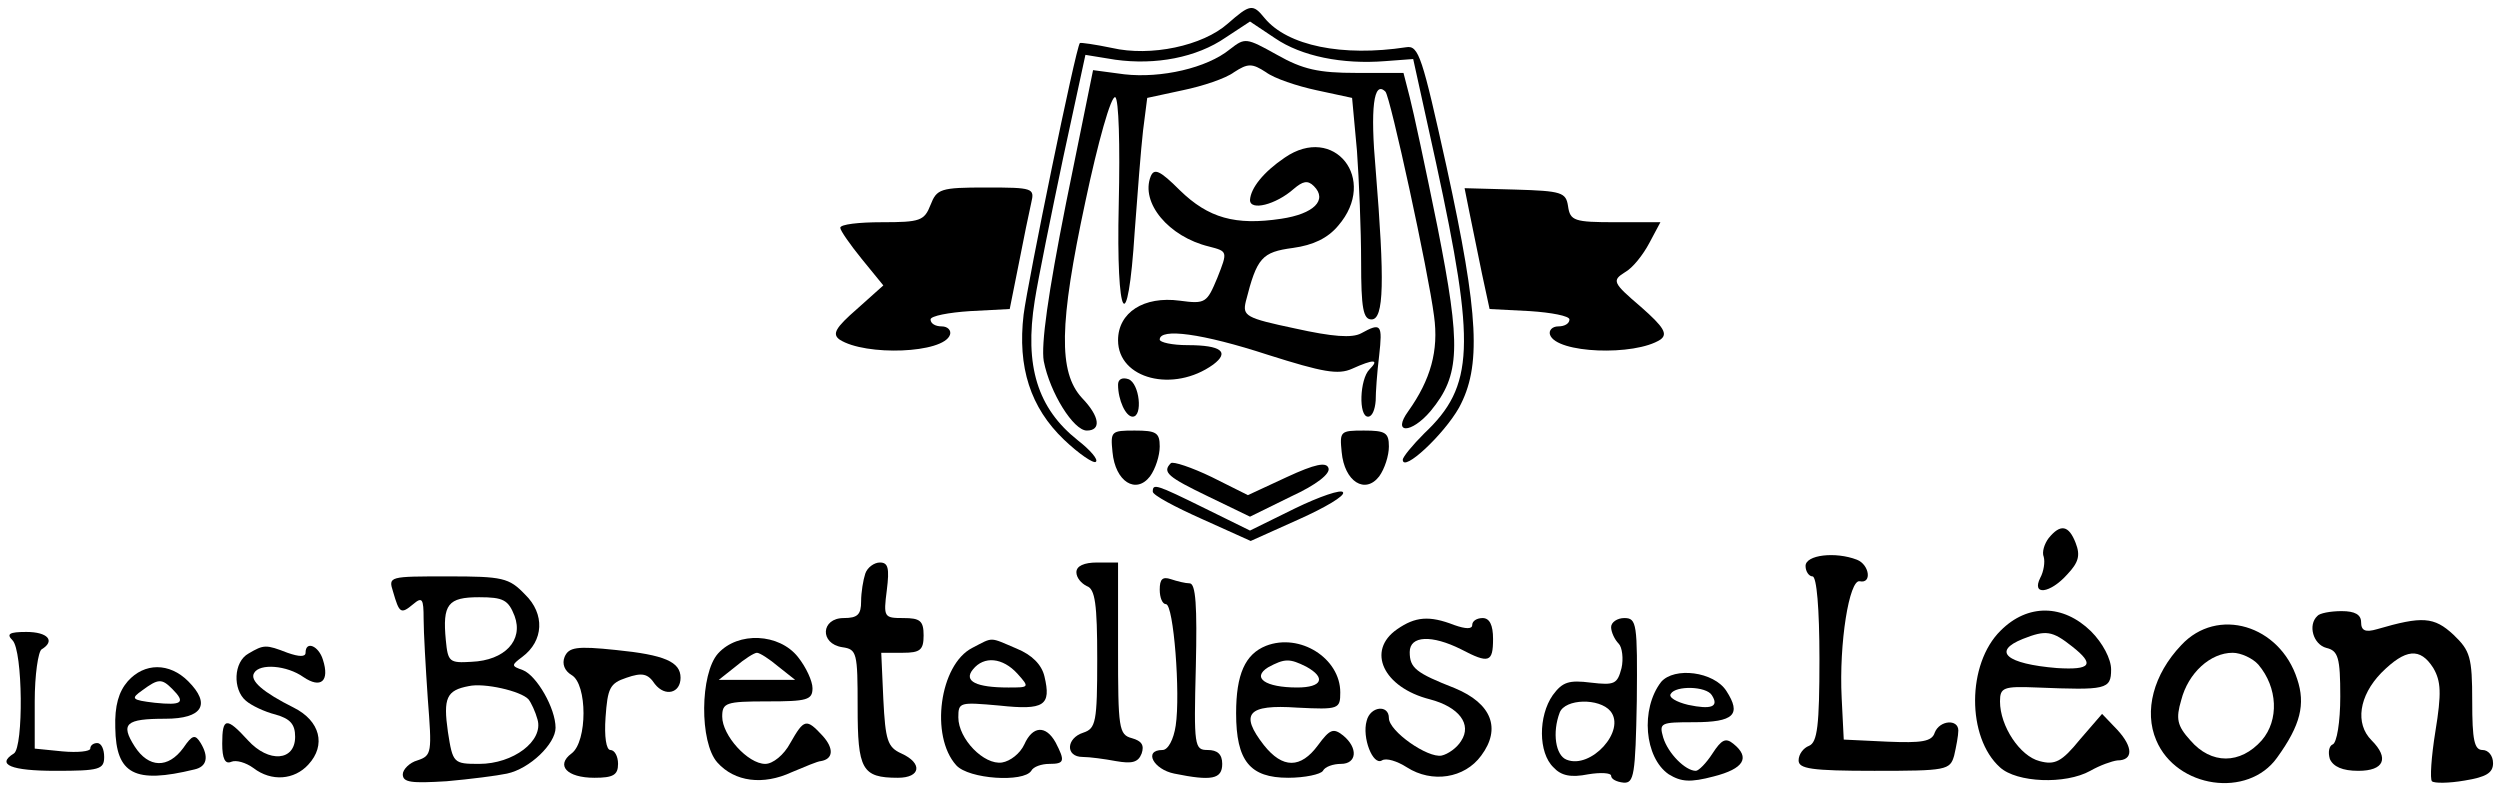
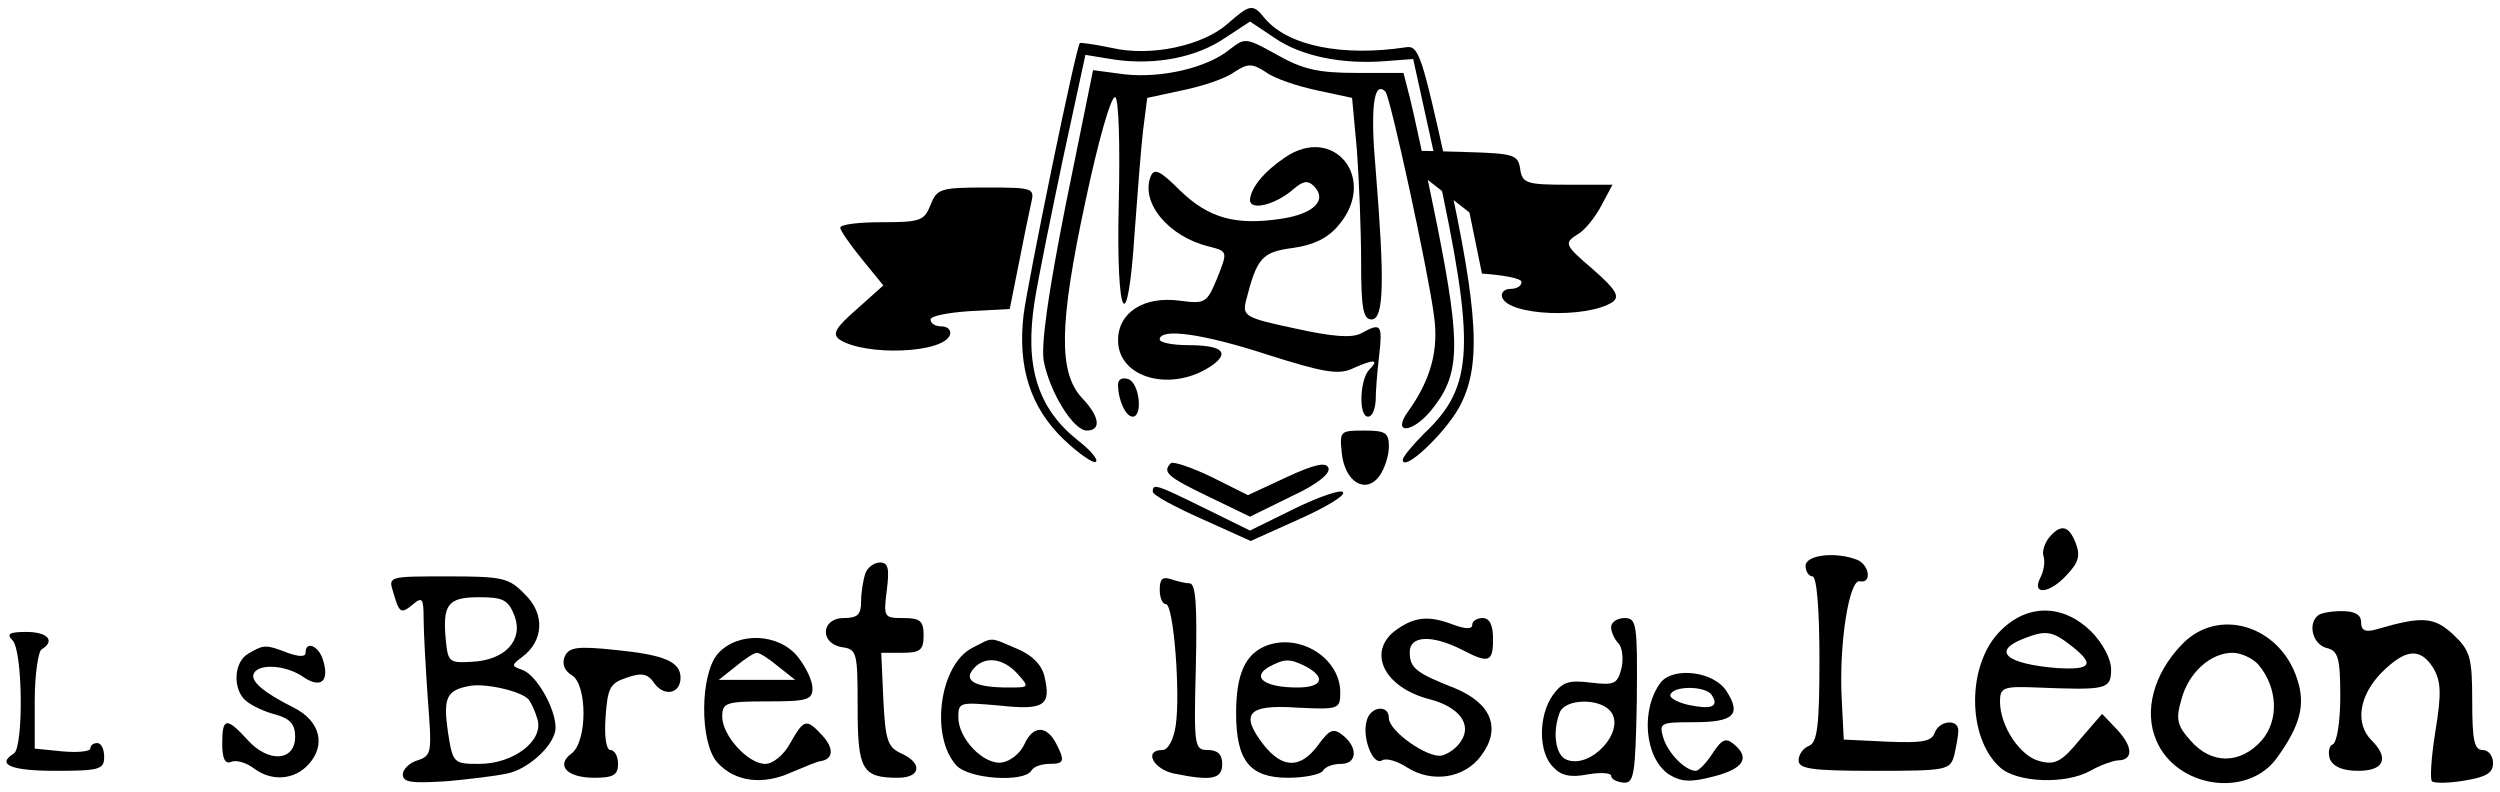
<svg xmlns="http://www.w3.org/2000/svg" version="1.0" width="360pt" height="114pt" viewBox="0 0 360 114" preserveAspectRatio="xMidYMid meet">
  <g transform="translate(0,114) scale(0.1,-0.1)" fill="#000000" stroke="none">
    <path d="M1768 1106 c-36 -32 -111 -48 -167 -35 -24 5 -45 8 -46 7 -6 -7 -75 -344 -81 -391 -9 -76 10 -134 58 -180 22 -21 43 -35 46 -32 4 3 -8 17 -26 31 -58 46 -77 107 -62 201 5 32 24 125 41 206 l32 148 43 -7 c58 -8 117 3 159 32 l35 23 36 -24 c38 -26 97 -38 159 -33 l40 3 33 -150 c57 -263 55 -321 -17 -389 -17 -17 -31 -34 -31 -38 0 -19 59 36 81 75 32 59 29 132 -18 347 -35 158 -40 175 -58 172 -92 -14 -171 2 -204 42 -17 21 -21 20 -53 -8z" />
    <path d="M1771 1069 c-33 -27 -99 -42 -152 -36 l-45 6 -39 -192 c-26 -131 -36 -203 -32 -227 9 -46 43 -100 62 -100 21 0 19 20 -7 47 -34 37 -33 106 5 283 18 85 37 153 43 150 5 -3 7 -67 5 -154 -4 -169 13 -197 23 -39 4 54 9 119 12 145 l6 47 51 11 c29 6 62 17 74 26 20 13 26 13 46 0 12 -9 45 -20 73 -26 l51 -11 7 -76 c3 -42 6 -114 6 -160 0 -67 3 -83 15 -83 18 0 19 55 6 215 -8 89 -3 130 14 113 7 -7 62 -260 70 -323 7 -50 -5 -92 -37 -137 -24 -33 4 -33 32 0 43 52 44 93 10 265 -17 84 -35 168 -40 187 l-9 35 -68 0 c-54 0 -77 5 -114 26 -45 25 -46 25 -68 8z" />
    <path d="M1850 913 c-31 -21 -49 -44 -50 -61 0 -16 37 -7 63 16 13 11 20 13 29 4 20 -20 0 -40 -47 -47 -66 -10 -105 1 -146 41 -29 29 -37 32 -42 20 -15 -38 26 -87 84 -101 27 -7 27 -7 12 -45 -15 -36 -17 -38 -54 -33 -52 7 -89 -17 -89 -57 0 -56 80 -76 137 -35 24 18 12 28 -37 28 -22 0 -40 4 -40 8 0 17 61 9 156 -22 79 -25 101 -29 121 -20 31 14 40 14 25 -1 -14 -14 -16 -68 -2 -68 6 0 10 10 11 23 0 12 2 41 5 65 5 45 3 48 -26 32 -13 -7 -41 -5 -95 7 -71 15 -76 18 -71 39 16 63 23 71 68 77 29 4 50 14 65 32 58 67 -6 147 -77 98z" />
    <path d="M1340 845 c-9 -23 -15 -25 -70 -25 -33 0 -60 -3 -60 -8 0 -4 14 -24 31 -45 l31 -38 -38 -34 c-31 -27 -36 -36 -25 -44 37 -24 150 -20 159 7 2 6 -3 12 -12 12 -9 0 -16 4 -16 10 0 5 26 10 57 12 l57 3 13 65 c7 36 15 75 18 88 5 21 3 22 -65 22 -66 0 -71 -2 -80 -25z" />
-     <path d="M2116 834 c4 -20 12 -59 18 -88 l11 -51 58 -3 c31 -2 57 -7 57 -12 0 -6 -7 -10 -16 -10 -9 0 -14 -6 -12 -12 9 -27 122 -31 159 -7 11 8 5 18 -28 47 -41 35 -42 38 -23 50 11 6 26 25 35 42 l16 30 -65 0 c-59 0 -65 2 -68 23 -3 20 -9 22 -76 24 l-73 2 7 -35z" />
+     <path d="M2116 834 c4 -20 12 -59 18 -88 c31 -2 57 -7 57 -12 0 -6 -7 -10 -16 -10 -9 0 -14 -6 -12 -12 9 -27 122 -31 159 -7 11 8 5 18 -28 47 -41 35 -42 38 -23 50 11 6 26 25 35 42 l16 30 -65 0 c-59 0 -65 2 -68 23 -3 20 -9 22 -76 24 l-73 2 7 -35z" />
    <path d="M1610 586 c0 -22 11 -46 21 -46 15 0 10 48 -6 54 -9 3 -15 0 -15 -8z" />
-     <path d="M1602 489 c4 -43 34 -61 54 -35 8 11 14 30 14 43 0 20 -5 23 -36 23 -34 0 -35 -1 -32 -31z" />
    <path d="M1932 489 c4 -43 34 -61 54 -35 8 11 14 30 14 43 0 20 -5 23 -36 23 -34 0 -35 -1 -32 -31z" />
    <path d="M1686 473 c-13 -13 -4 -20 54 -48 l60 -29 59 29 c37 17 57 33 54 41 -3 9 -19 6 -60 -13 l-56 -26 -52 26 c-29 14 -56 23 -59 20z" />
    <path d="M1660 432 c0 -5 32 -22 70 -39 l71 -32 69 31 c38 17 67 34 64 39 -2 5 -34 -6 -69 -23 l-65 -32 -65 32 c-71 35 -75 36 -75 24z" />
    <path d="M2950 365 c-6 -8 -10 -20 -7 -27 2 -7 0 -21 -5 -30 -13 -26 14 -23 39 5 16 17 19 27 12 45 -10 26 -22 28 -39 7z" />
    <path d="M2600 325 c0 -8 5 -15 10 -15 6 0 10 -46 10 -119 0 -96 -3 -120 -15 -125 -8 -3 -15 -12 -15 -21 0 -12 18 -15 109 -15 104 0 109 1 115 22 3 13 6 29 6 36 0 17 -27 15 -34 -3 -4 -13 -19 -15 -68 -13 l-63 3 -3 60 c-4 79 11 171 26 168 18 -4 14 24 -4 31 -31 12 -74 7 -74 -9z" />
    <path d="M1246 314 c-3 -9 -6 -27 -6 -40 0 -19 -5 -24 -25 -24 -33 0 -35 -37 -2 -42 21 -3 22 -8 22 -86 0 -90 6 -102 58 -102 33 0 36 21 5 35 -20 9 -23 19 -26 78 l-3 67 31 0 c25 0 30 4 30 25 0 21 -5 25 -29 25 -28 0 -29 1 -24 40 4 32 2 40 -10 40 -8 0 -18 -7 -21 -16z" />
-     <path d="M1550 316 c0 -8 7 -16 15 -20 12 -4 15 -26 15 -105 0 -91 -2 -100 -20 -106 -25 -8 -26 -35 -1 -35 10 0 32 -3 48 -6 23 -4 32 -2 37 11 4 12 0 18 -14 22 -19 5 -20 14 -20 129 l0 124 -30 0 c-19 0 -30 -5 -30 -14z" />
    <path d="M566 288 c9 -31 11 -33 29 -18 13 11 15 8 15 -21 0 -19 3 -71 6 -115 6 -78 6 -82 -15 -89 -11 -3 -21 -13 -21 -20 0 -12 13 -13 63 -10 34 3 73 8 87 11 33 7 70 43 70 66 0 28 -27 75 -47 83 -17 6 -17 7 -1 19 31 23 33 62 4 90 -23 24 -32 26 -111 26 -85 0 -86 0 -79 -22z m175 -35 c13 -35 -14 -64 -62 -66 -32 -2 -34 0 -37 31 -5 52 3 62 48 62 35 0 42 -4 51 -27z m20 -120 c4 -5 10 -18 13 -29 9 -31 -35 -64 -84 -64 -37 0 -38 1 -45 46 -7 49 -2 60 30 66 22 5 75 -7 86 -19z" />
    <path d="M1670 291 c0 -12 4 -21 9 -21 11 0 21 -129 14 -175 -3 -20 -11 -35 -19 -35 -28 0 -13 -28 17 -34 54 -11 69 -8 69 14 0 14 -7 20 -21 20 -19 0 -20 5 -17 120 2 87 0 120 -9 120 -6 0 -18 3 -27 6 -12 4 -16 0 -16 -15z" />
    <path d="M2881 232 c-49 -48 -49 -154 -1 -197 24 -22 94 -25 130 -5 14 8 31 14 39 15 23 0 23 19 0 44 l-22 23 -32 -37 c-26 -32 -36 -37 -58 -31 -28 7 -57 50 -57 86 0 20 5 22 53 20 100 -4 107 -3 107 26 0 15 -12 38 -29 55 -40 39 -91 40 -130 1z m103 -23 c33 -26 27 -34 -22 -31 -73 6 -94 24 -49 42 33 13 42 12 71 -11z" />
    <path d="M3337 253 c-14 -13 -6 -41 13 -46 17 -4 20 -14 20 -70 0 -37 -5 -67 -11 -69 -5 -2 -7 -11 -4 -21 5 -11 18 -17 41 -17 37 0 45 18 19 44 -24 24 -18 64 14 97 35 35 56 37 75 7 11 -19 12 -36 3 -91 -6 -37 -8 -69 -5 -72 3 -3 24 -3 47 1 31 5 41 11 41 25 0 11 -7 19 -15 19 -12 0 -15 14 -15 70 0 64 -3 73 -27 96 -28 26 -45 27 -110 8 -17 -5 -23 -2 -23 10 0 11 -9 16 -28 16 -16 0 -32 -3 -35 -7z" />
    <path d="M2012 234 c-45 -31 -20 -84 47 -101 42 -11 61 -36 45 -60 -6 -10 -19 -19 -28 -21 -20 -4 -76 35 -76 54 0 20 -27 17 -32 -4 -7 -24 9 -65 22 -57 6 4 22 -1 36 -10 36 -23 83 -16 107 17 29 39 15 75 -38 97 -56 22 -65 29 -65 52 0 24 32 25 74 4 40 -21 46 -19 46 15 0 20 -5 30 -15 30 -8 0 -15 -4 -15 -10 0 -6 -9 -6 -26 0 -36 14 -56 12 -82 -6z" />
    <path d="M2320 237 c0 -7 5 -18 11 -24 5 -5 7 -22 4 -35 -6 -23 -10 -25 -44 -21 -32 4 -41 1 -55 -18 -21 -30 -21 -83 1 -104 11 -12 25 -15 50 -10 18 3 33 2 33 -2 0 -5 8 -9 18 -10 15 -1 17 11 19 118 1 111 0 119 -18 119 -10 0 -19 -6 -19 -13z m-1 -121 c23 -28 -28 -84 -63 -70 -16 6 -21 39 -10 68 8 20 57 21 73 2z" />
    <path d="M3141 211 c-40 -42 -54 -95 -36 -137 29 -69 132 -84 174 -25 34 47 41 77 29 113 -25 78 -115 105 -167 49z m111 -28 c28 -33 30 -80 5 -109 -31 -35 -73 -35 -103 0 -19 21 -21 31 -13 58 10 39 42 68 74 68 12 0 29 -8 37 -17z" />
    <path d="M18 218 c15 -15 16 -154 2 -163 -26 -16 -4 -25 60 -25 63 0 70 2 70 20 0 11 -4 20 -10 20 -5 0 -10 -3 -10 -8 0 -4 -18 -6 -40 -4 l-40 4 0 68 c0 38 5 72 10 75 20 12 9 25 -22 25 -25 0 -29 -3 -20 -12z" />
    <path d="M1034 199 c-26 -29 -27 -128 -1 -157 25 -28 66 -33 107 -14 19 8 38 16 42 16 18 3 19 18 3 36 -24 26 -27 25 -47 -10 -9 -17 -25 -30 -36 -30 -25 0 -62 41 -62 68 0 20 5 22 65 22 57 0 65 2 65 19 0 10 -9 30 -21 45 -27 34 -86 37 -115 5z m87 -19 l24 -19 -55 0 -55 0 24 19 c13 11 27 20 31 20 4 0 18 -9 31 -20z" />
    <path d="M1400 207 c-47 -24 -61 -127 -23 -169 18 -20 97 -25 108 -8 3 6 15 10 26 10 22 0 23 4 9 31 -14 25 -33 24 -45 -3 -6 -13 -20 -24 -32 -26 -26 -4 -63 34 -63 65 0 22 2 22 59 17 65 -7 75 0 65 42 -4 17 -18 31 -40 40 -40 17 -33 17 -64 1z m65 -37 c18 -20 17 -20 -13 -20 -46 0 -65 9 -51 26 16 20 43 17 64 -6z" />
    <path d="M1823 210 c-30 -12 -43 -41 -43 -97 0 -69 20 -93 75 -93 24 0 47 5 50 10 3 6 15 10 26 10 23 0 25 23 3 41 -14 11 -19 9 -36 -14 -25 -34 -51 -34 -78 0 -35 45 -24 59 48 54 60 -3 62 -2 62 22 0 49 -58 86 -107 67z m58 -30 c29 -16 23 -30 -13 -30 -46 0 -66 14 -42 29 24 13 31 13 55 1z" />
    <path d="M358 199 c-22 -12 -23 -52 -4 -68 8 -7 27 -16 43 -20 21 -6 28 -14 28 -32 0 -35 -38 -38 -68 -5 -31 34 -37 33 -37 -5 0 -21 4 -30 13 -26 7 3 21 -1 32 -9 26 -20 59 -17 79 5 26 28 17 63 -21 82 -44 22 -64 39 -57 50 8 14 47 11 71 -6 25 -17 38 -6 28 25 -6 20 -25 28 -25 10 0 -6 -9 -6 -26 0 -31 12 -34 12 -56 -1z" />
    <path d="M813 194 c-4 -10 0 -20 10 -26 23 -13 23 -96 0 -113 -23 -17 -7 -35 33 -35 27 0 34 4 34 20 0 11 -5 20 -11 20 -6 0 -9 19 -7 47 3 42 6 49 30 57 23 8 31 6 41 -9 15 -19 37 -13 37 9 0 23 -23 33 -93 40 -57 6 -68 4 -74 -10z" />
-     <path d="M184 159 c-13 -15 -19 -35 -18 -67 1 -67 28 -81 114 -60 18 4 21 18 9 38 -8 13 -12 12 -25 -7 -22 -30 -50 -29 -70 2 -21 33 -13 40 44 40 54 0 66 21 33 54 -27 27 -63 27 -87 0z m64 -11 c20 -20 14 -24 -25 -20 -34 4 -35 6 -18 18 23 17 28 17 43 2z" />
    <path d="M2392 158 c-30 -39 -24 -109 11 -133 18 -11 31 -12 65 -3 43 11 53 27 28 47 -11 9 -17 6 -30 -14 -9 -14 -20 -25 -24 -25 -15 0 -40 25 -47 48 -6 21 -4 22 44 22 58 0 69 11 47 45 -18 28 -75 35 -94 13z m73 -19 c11 -17 -1 -21 -34 -14 -17 4 -29 11 -25 16 7 12 51 11 59 -2z" />
  </g>
</svg>